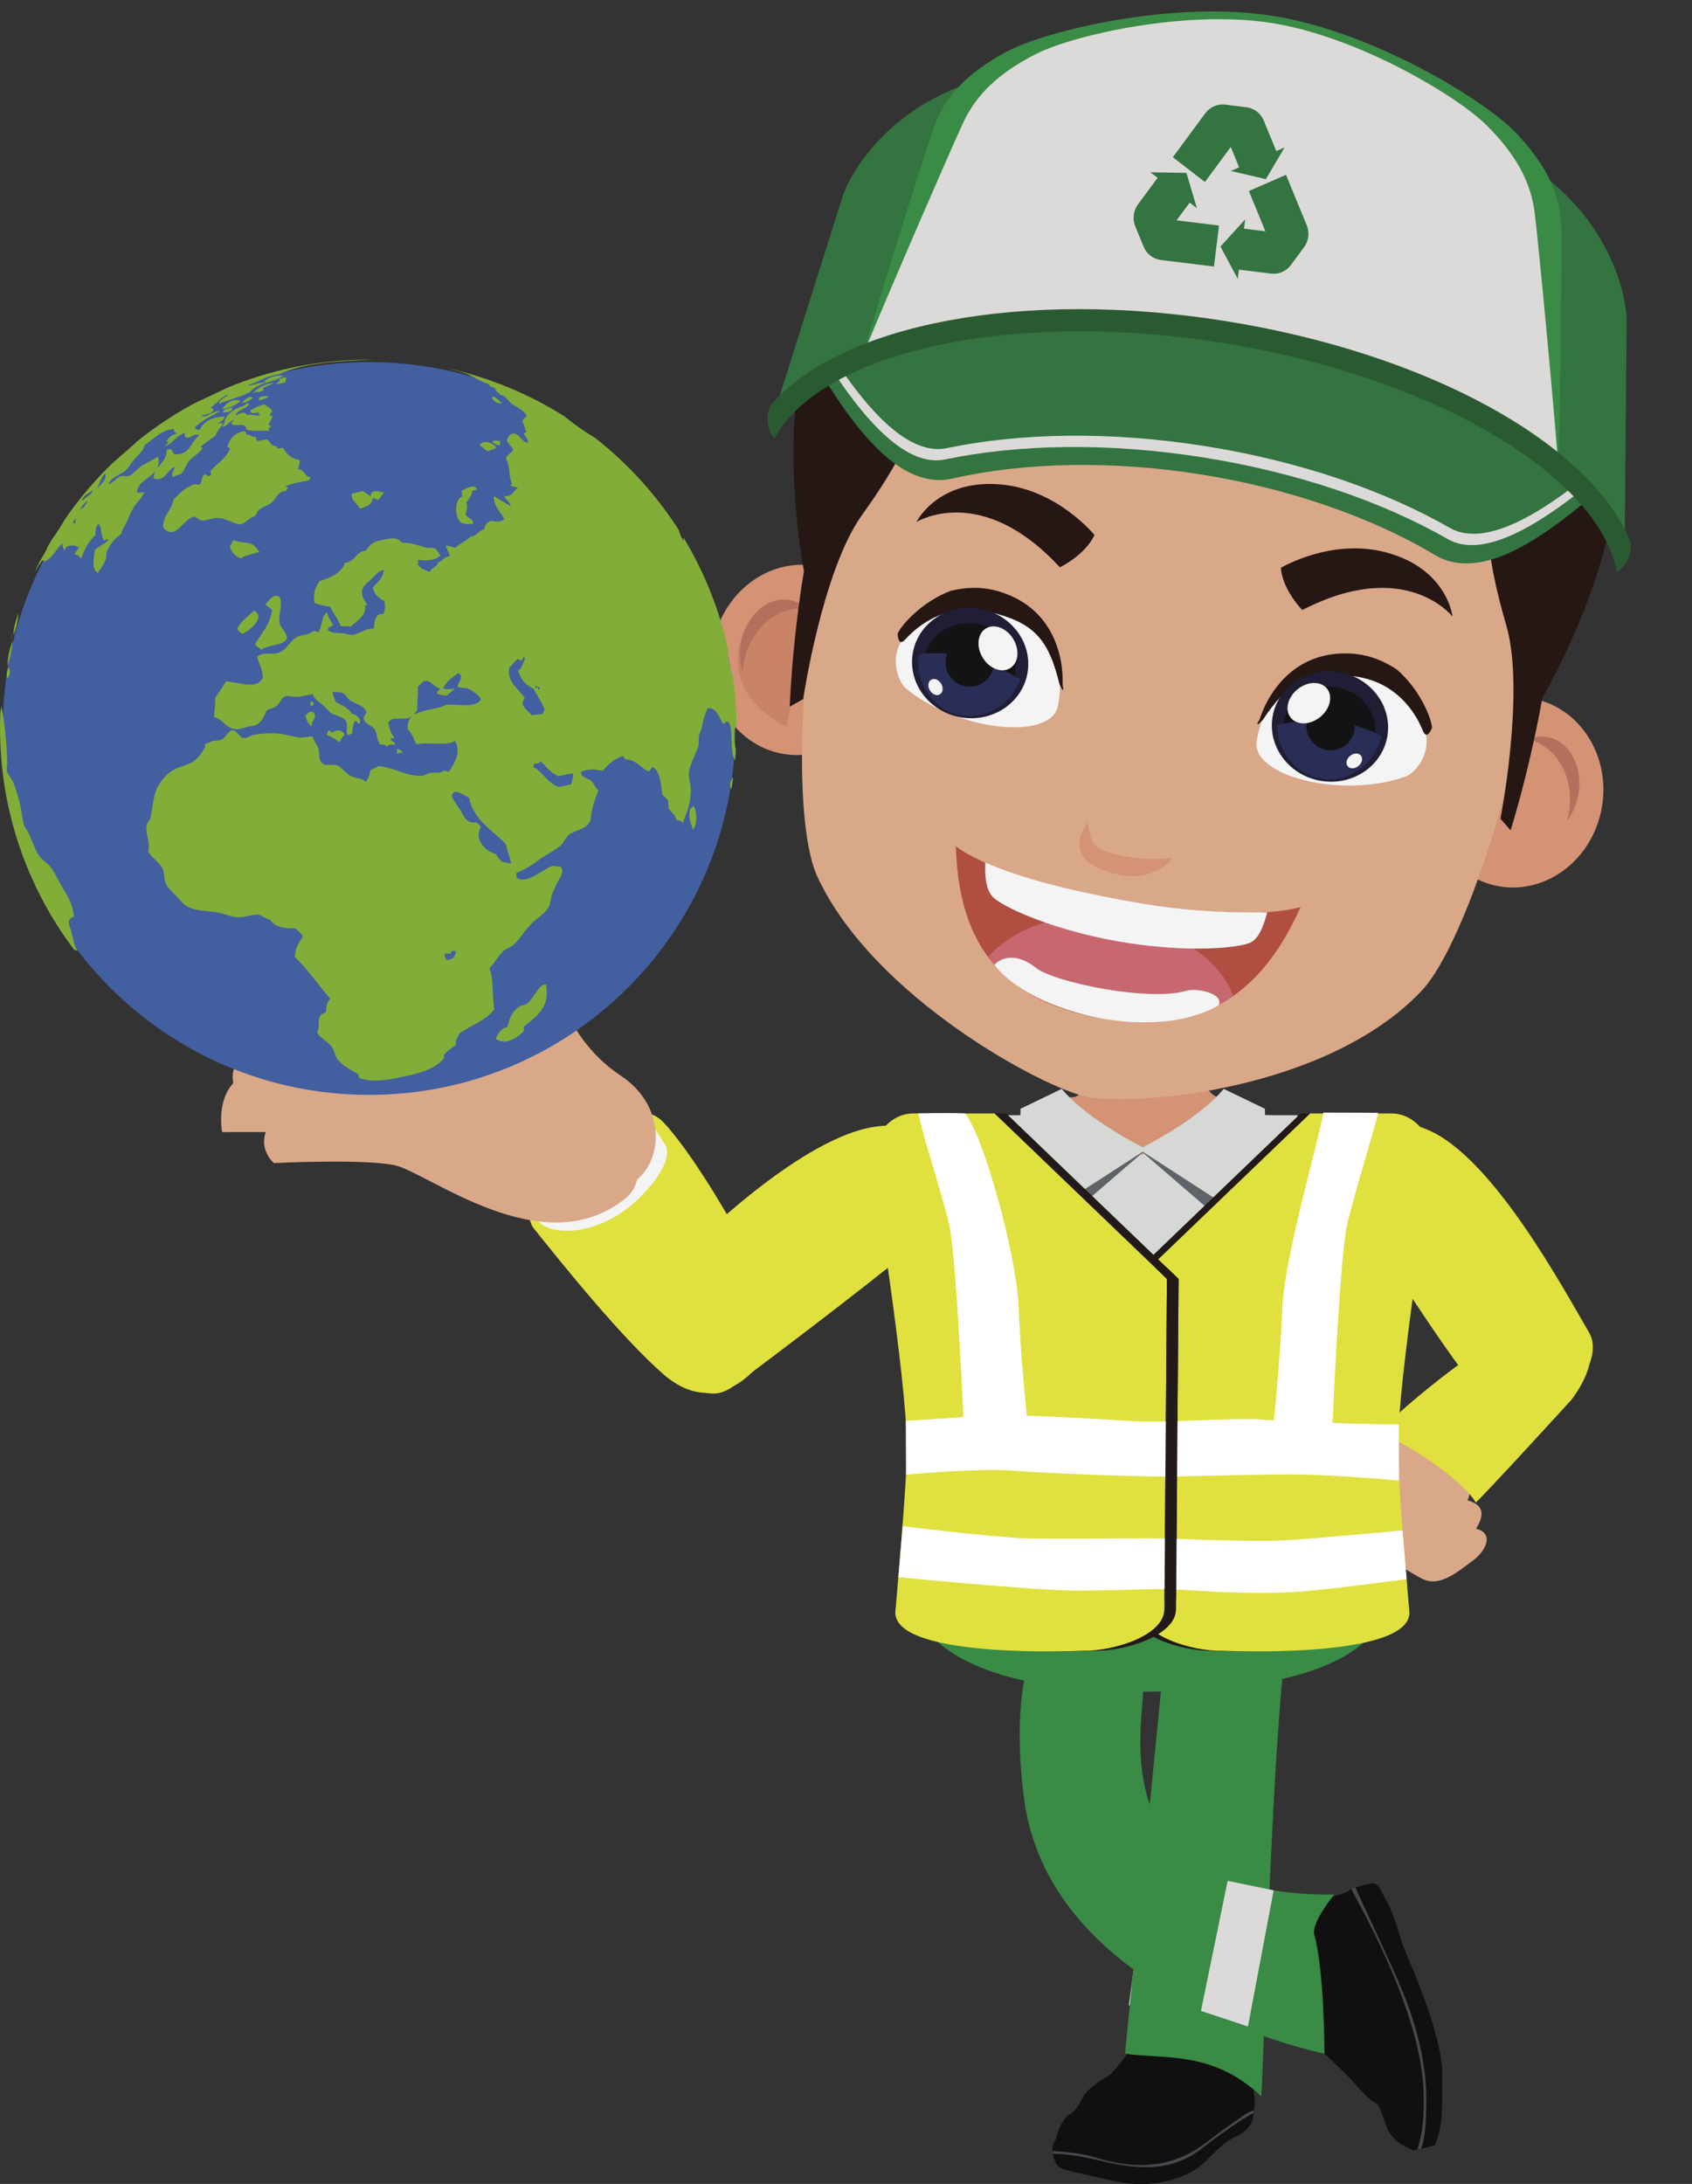
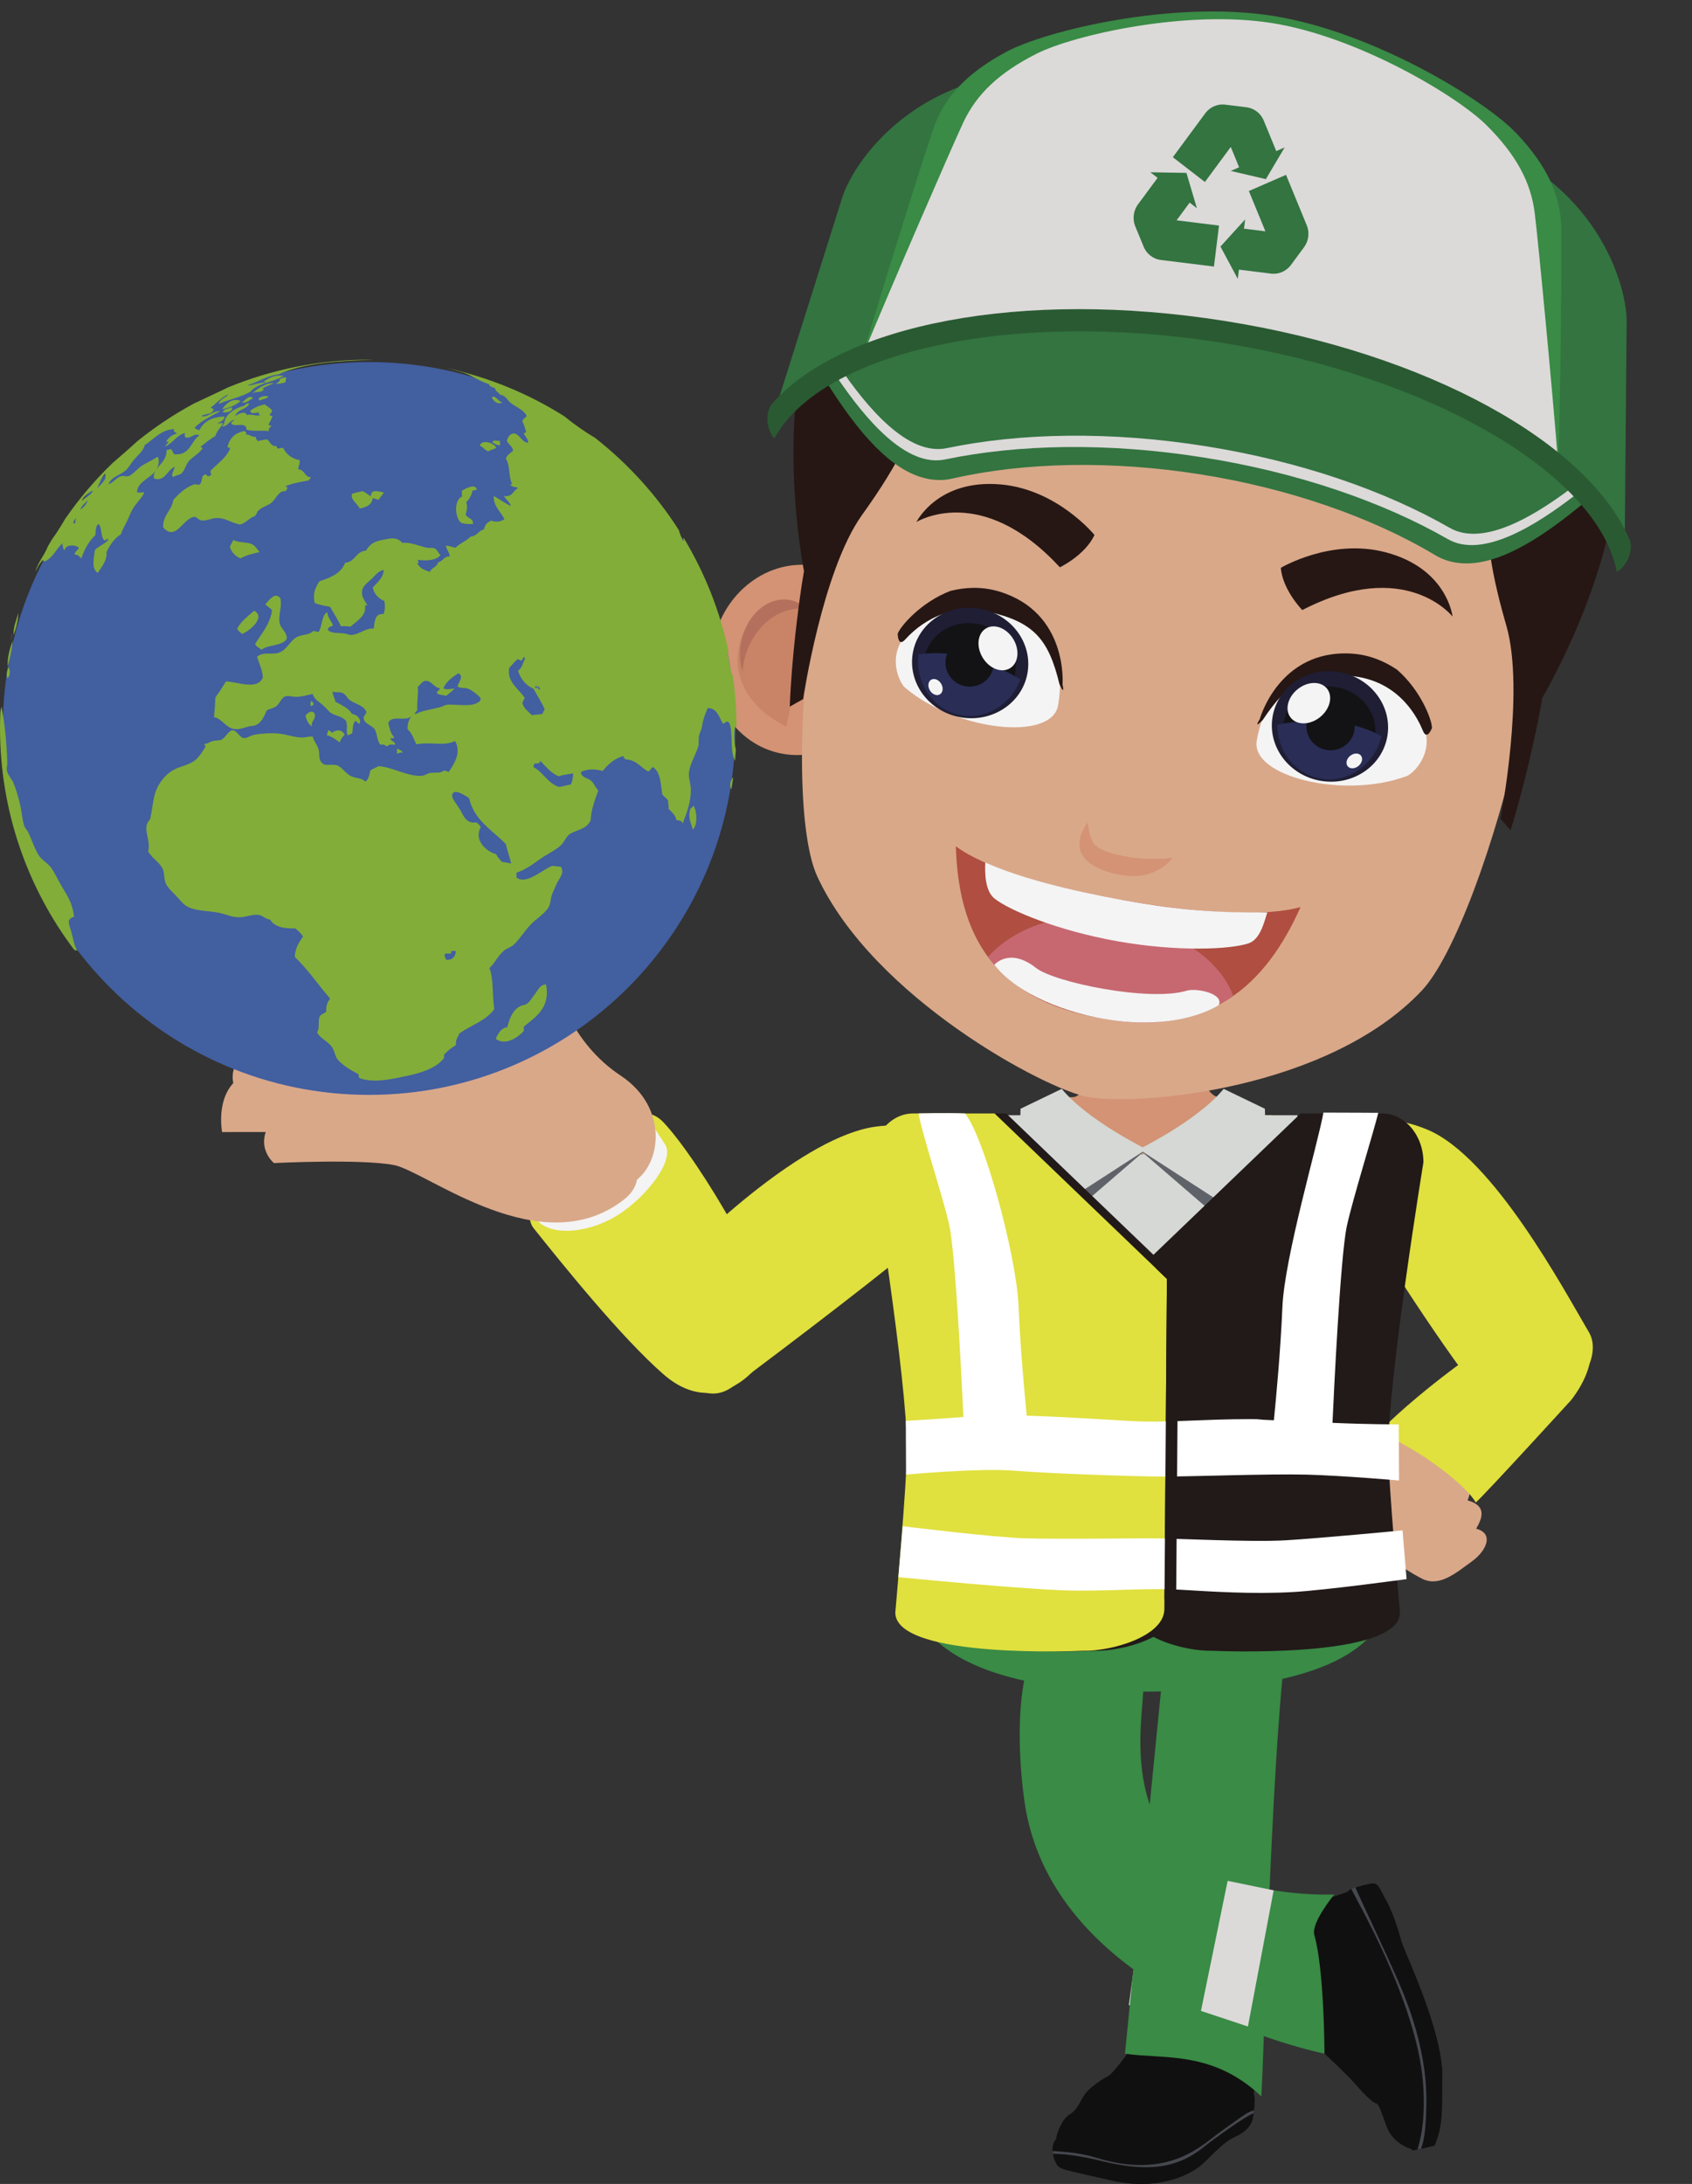
<svg xmlns="http://www.w3.org/2000/svg" height="2128.6" preserveAspectRatio="xMidYMid meet" version="1.0" viewBox="0.0 -11.2 1649.6 2128.6" width="1649.6" zoomAndPan="magnify">
  <rect x="0.0" y="-11.2" width="1649.6" height="2128.6" fill="#333333" stroke="none" />
  <defs>
    <clipPath id="a">
      <path d="M 1026 1956 L 1224 1956 L 1224 2117.379 L 1026 2117.379 Z M 1026 1956" />
    </clipPath>
    <clipPath id="b">
      <path d="M 1026 2040 L 1224 2040 L 1224 2117.379 L 1026 2117.379 Z M 1026 2040" />
    </clipPath>
    <clipPath id="c">
      <path d="M 748 290 L 1589.988 290 L 1589.988 546 L 748 546 Z M 748 290" />
    </clipPath>
  </defs>
  <g>
    <g clip-path="url(#a)">
      <path d="M 1209.801 1959.129 C 1215.469 1962.199 1212.93 1966.891 1216.969 1985.879 C 1220.91 2004.281 1222.531 2016.422 1222.691 2022.98 C 1222.828 2029.43 1221.73 2027.23 1222.949 2032.051 C 1224.172 2036.852 1221.672 2052.012 1221.031 2054.711 C 1220.41 2057.398 1217.621 2065.34 1204.039 2071.441 C 1190.621 2077.461 1179.75 2092.359 1168.77 2100.789 C 1157.941 2109.109 1127.922 2123.879 1084.949 2114.219 C 1041.18 2104.391 1037.66 2103.781 1032.969 2101.02 C 1028.238 2098.262 1025.379 2086.281 1026.352 2080.75 C 1027.328 2075.18 1029.672 2074.871 1029.84 2072.262 C 1030 2069.641 1034.941 2054.102 1042.91 2049.578 C 1050.941 2045.031 1054.488 2033.398 1059.172 2028.02 C 1063.891 2022.602 1074.48 2015.07 1080.031 2012.5 C 1085.609 2009.922 1107.051 1980.441 1110.828 1972.398 C 1114.641 1964.25 1122.898 1954.141 1132.16 1957.961 C 1141.352 1961.738 1156.441 1960.602 1162.961 1961.012 C 1169.461 1961.441 1173.352 1962.488 1181.219 1957.93 C 1189.148 1953.352 1209.801 1959.129 1209.801 1959.129" fill="#111010" />
    </g>
    <g clip-path="url(#b)">
      <path d="M 1050.238 2083.199 C 1050.922 2083.301 1051.621 2083.398 1052.32 2083.52 C 1051.211 2083.301 1051.301 2083.32 1052.59 2083.578 C 1053.621 2083.781 1054.648 2083.98 1055.68 2084.211 C 1057.73 2084.668 1059.789 2085.16 1061.828 2085.711 C 1065.879 2086.789 1069.922 2087.98 1073.961 2089.141 C 1082.871 2091.762 1091.82 2094.199 1100.871 2095.309 C 1118.41 2097.449 1136.16 2094.102 1151.25 2087.078 C 1166.422 2079.98 1178.129 2068.68 1191.281 2058.289 C 1193.102 2056.84 1194.961 2055.41 1196.871 2054.039 C 1197.68 2053.449 1198.512 2052.859 1199.352 2052.289 C 1199.68 2052.07 1199.898 2051.91 1200.051 2051.809 C 1200.18 2051.719 1200.34 2051.629 1200.539 2051.512 C 1203.801 2049.488 1207.27 2047.82 1210.801 2046.238 C 1214.969 2044.359 1219.109 2042.461 1223.07 2040.25 C 1222.602 2046.18 1221.43 2052.969 1221.031 2054.711 C 1220.41 2057.398 1217.621 2065.34 1204.039 2071.441 C 1190.621 2077.461 1179.75 2092.359 1168.77 2100.789 C 1157.941 2109.109 1127.922 2123.879 1084.949 2114.219 C 1041.18 2104.391 1037.66 2103.781 1032.969 2101.02 C 1028.441 2098.371 1025.629 2087.32 1026.25 2081.512 C 1034.238 2081.91 1042.238 2082.039 1050.238 2083.199" fill="#111010" />
    </g>
    <g>
      <path d="M 1173.828 2081.211 C 1163.539 2089.488 1154.57 2094.18 1142.922 2097.699 C 1118.352 2105.148 1087.512 2098.289 1075.07 2095.309 C 1067.359 2093.449 1055.852 2090.57 1039.371 2088.68 C 1035.781 2088.27 1030.211 2088.191 1026.621 2087.98 C 1026.262 2086.43 1026.391 2086.781 1026.262 2085.32 C 1028.871 2085.398 1031.449 2085.66 1034.039 2085.828 C 1045.23 2086.602 1057.578 2088.398 1068.52 2091.77 C 1140.672 2114.012 1172.43 2078.691 1190.129 2066.359 C 1194.488 2063.301 1210.672 2051.559 1214.629 2049.09 C 1217.051 2047.57 1219.809 2046.539 1222.531 2045.469 C 1222.219 2047.82 1222.281 2046.898 1221.988 2048.629 C 1215.781 2050.262 1183.469 2073.461 1173.828 2081.211" fill="#45484e" />
    </g>
    <g>
      <path d="M 1106.699 1897.879 L 1234.109 1920.531 L 1233.148 1966.898 L 1100.551 1943.199 L 1106.699 1897.879" fill="#dcd9d9" />
    </g>
    <g>
      <path d="M 1231.66 1579.891 C 1231.379 1580.18 1253.309 1598.07 1253.02 1598.359 C 1239.199 1713.52 1232.531 1988.281 1229.711 2032.051 C 1181.93 1986.719 1133.539 1996.121 1096.809 1990.41 L 1135.711 1598.379 L 1231.66 1579.891" fill="#398b45" />
    </g>
    <g>
      <path d="M 1253.02 1956.57 C 1256.328 1958.809 1305.238 2001.77 1320.031 2018.66 C 1334.82 2035.551 1339.949 2038.68 1342.02 2038.961 C 1344.07 2039.219 1347.27 2048.609 1351.621 2060.859 C 1358.34 2079.75 1378.57 2084.488 1379.148 2084.352 C 1379.711 2084.219 1397.879 2080.25 1398.738 2079.668 C 1399.59 2079.09 1405.879 2044.25 1406.172 2013.23 C 1406.609 1968.309 1369.891 1892.941 1366.281 1881.121 C 1366.281 1881.121 1359.602 1855.672 1352.039 1842.352 C 1344.48 1829.02 1344.27 1823.199 1335.91 1824.828 C 1327.531 1826.461 1315.828 1830 1315.328 1831.262 C 1314.828 1832.512 1313.512 1832.828 1305.391 1835.531 C 1297.27 1838.211 1287.199 1841.941 1284.398 1843.559 C 1281.59 1845.172 1284.191 1844.359 1279.898 1845.578 C 1275.609 1846.809 1265.449 1848.449 1261.398 1853.211 C 1257.359 1857.961 1257.699 1865.262 1262.449 1869.219 C 1267.172 1873.199 1278.352 1878.281 1282.07 1889.68 C 1285.781 1901.09 1284.641 1918 1277.738 1924.949 C 1270.82 1931.879 1255.371 1948.07 1256.34 1950.48 C 1257.309 1952.898 1253.02 1956.57 1253.02 1956.57" fill="#111010" />
    </g>
    <g>
      <path d="M 1315.328 1831.262 C 1315.07 1831.898 1314.602 1832.301 1313.09 1832.91 C 1318.801 1845.922 1324.898 1858.77 1331.34 1871.449 C 1340.309 1889.129 1348.281 1906.988 1355.172 1925.512 C 1361.949 1943.762 1369.43 1962.031 1374.691 1980.77 C 1383.73 2012.961 1386.391 2048.949 1376.289 2081.66 C 1375.121 2085.48 1378.57 2084.488 1379.148 2084.352 C 1379.711 2084.219 1398.328 2080.59 1398.738 2079.668 C 1407.129 2060.762 1405.879 2044.25 1406.172 2013.23 C 1406.609 1968.309 1369.891 1892.941 1366.281 1881.121 C 1366.281 1881.121 1359.602 1855.672 1352.039 1842.352 C 1344.48 1829.02 1344.27 1823.199 1335.91 1824.828 C 1327.531 1826.461 1315.828 1830 1315.328 1831.262" fill="#111010" />
    </g>
    <g>
      <path d="M 1390.398 2047.75 C 1390.949 2034.828 1390.578 2021.82 1389 2008.961 C 1385.68 1981.859 1378.031 1955.961 1367.828 1930.672 C 1357.25 1904.461 1324.738 1836.75 1321.422 1828.391 C 1318.809 1829.141 1317.77 1829.73 1317.5 1829.98 C 1321.422 1838.961 1380.93 1939.328 1387.309 2018.09 C 1389.02 2039.199 1388.57 2063 1381.922 2083.781 C 1382.949 2083.59 1384.172 2083.328 1385.5 2083.051 C 1389.43 2072.102 1389.922 2059.168 1390.398 2047.75" fill="#45484e" />
    </g>
    <g>
      <path d="M 1291.281 1990.41 C 1291.281 1990.41 1025.512 1937.102 998.652 1743.719 C 990.133 1682.379 985.434 1548.602 1064.441 1567.602 C 1111.172 1578.828 1101.039 1596.961 1114 1629.172 C 1119.879 1643.77 1079.461 1779.84 1195.871 1819.961 C 1248.148 1837.969 1300.859 1835.23 1300.859 1835.23 C 1300.859 1835.23 1278 1862.922 1281.359 1874.641 C 1291.191 1908.84 1291.281 1990.41 1291.281 1990.41" fill="#398b45" />
    </g>
    <g>
      <path d="M 1170.859 1948.738 L 1196.879 1821.969 L 1241.75 1831.219 L 1216.66 1963.949 L 1170.859 1948.738" fill="#dcd9d9" />
    </g>
    <g>
      <path d="M 1391.422 1089.738 C 1455.68 1116.289 1525.289 1246.93 1549.102 1287.25 C 1571.23 1324.738 1491.309 1403.031 1451.898 1358.199 C 1412.488 1313.391 1337.871 1193.789 1326.969 1176.449 C 1301.602 1136.078 1305.898 1054.422 1391.422 1089.738" fill="#e0e03f" />
    </g>
    <g>
      <path d="M 1429.922 1492.801 C 1439.102 1478.488 1456.34 1458.969 1431.859 1451.449 C 1407.379 1443.91 1378.059 1489.719 1378.059 1489.719 L 1429.922 1492.801" fill="#d9a889" />
    </g>
    <g>
      <path d="M 1389.898 1364.828 C 1389.898 1364.828 1361.398 1373.09 1348.578 1386.102 C 1321.41 1413.691 1308.84 1451.262 1308.691 1465.121 C 1308.539 1478.969 1370.031 1519.578 1386.969 1527.75 C 1403.922 1535.91 1420.609 1520.961 1435.301 1510.391 C 1449.988 1499.801 1458.219 1480.75 1434.672 1477.969 C 1411.121 1475.172 1405.27 1486.789 1405.27 1486.789 L 1396.969 1481.191 C 1396.969 1481.191 1445.488 1462.301 1430.68 1423.578 C 1415.879 1384.852 1389.898 1364.828 1389.898 1364.828" fill="#d9a889" />
    </g>
    <g>
      <path d="M 1531.781 1353.379 C 1531.781 1353.379 1447.191 1446.102 1438.762 1453.23 C 1430.27 1437.441 1384.43 1400.988 1344 1385.051 C 1385.031 1342.762 1478.629 1273.398 1499.121 1275.98 C 1590.98 1280.961 1531.781 1353.379 1531.781 1353.379" fill="#e0e03f" />
    </g>
    <g>
      <path d="M 853.523 1086.91 C 784.621 1096.309 682.527 1192.801 649.605 1229.109 C 618.996 1262.879 665.77 1376.422 714.945 1339.898 C 764.129 1303.41 880.289 1214.961 895.102 1199.531 C 929.555 1163.641 945.199 1074.398 853.523 1086.91" fill="#e0e03f" />
    </g>
    <g>
      <path d="M 646.59 1082.41 C 682.508 1120.238 757.883 1248.48 754.859 1284.32 C 752.035 1317.578 701.785 1375.98 647.16 1328.551 C 605.383 1292.238 546.648 1218.82 520.371 1186.031 C 494.09 1153.23 606.492 1040.172 646.59 1082.41" fill="#e0e03f" />
    </g>
    <g>
      <path d="M 595.277 1177.109 C 625.438 1161.488 658.941 1120.84 648.512 1104.398 C 645.164 1099.141 636.375 1085.73 635.227 1083.91 C 624.801 1067.449 569.09 1085.238 538.934 1100.879 C 508.766 1116.512 490.867 1140.148 501.297 1156.602 C 504.645 1161.84 520.613 1173.809 521.773 1175.648 C 532.211 1192.078 565.117 1192.738 595.277 1177.109" fill="#f4f4f4" />
    </g>
    <g>
      <path d="M 507.367 1013.141 C 470.652 1006.102 400.551 1006.32 384.605 1010.078 C 368.652 1013.859 279.469 986.5 239.051 1014.602 C 217.008 1034.262 231.469 1054.109 231.469 1054.109 C 231.469 1054.109 494.117 1082.27 512.488 1049.969 C 530.879 1017.648 507.367 1013.141 507.367 1013.141" fill="#d9a889" />
    </g>
    <g>
      <path d="M 260.73 1092.141 C 233.527 1092.059 216.555 1092.211 216.555 1092.211 C 216.555 1092.211 205.77 1037.23 255.617 1031.43 C 305.465 1025.629 355.941 1040.43 355.941 1040.43 C 355.941 1040.43 406.426 1031.328 432.539 1038.051 C 458.66 1044.77 472.719 1050.891 472.719 1050.891 C 472.719 1050.891 432.719 1092.691 260.73 1092.141" fill="#d9a889" />
    </g>
    <g>
      <path d="M 618.535 1140.281 C 644.68 1123.109 652.156 1068.211 604.84 1036.949 C 557.531 1005.699 539.102 950.949 542.57 932.84 C 546.035 914.73 478.348 906.68 474.652 941.82 C 470.957 976.949 484.387 997.141 484.387 997.141 L 496.875 1011.48 C 496.875 1011.48 399.164 1045.309 402.707 1090.359 C 406.254 1135.422 618.535 1140.281 618.535 1140.281" fill="#d9a889" />
    </g>
    <g>
      <path d="M 609.191 1157.27 C 648.863 1125.539 590.25 1049.52 502.305 1063.371 C 463.895 1073.078 453.605 1071.102 453.605 1071.102 C 453.605 1071.102 421.617 1063.27 391.805 1067.789 C 362.535 1053.641 291.918 1048.629 268.289 1076.52 C 244.66 1104.43 267.121 1122.398 267.121 1122.398 C 267.121 1122.398 351.699 1118.129 384.004 1124.309 C 416.328 1130.512 528.242 1221.961 609.191 1157.27" fill="#d9a889" />
    </g>
    <g>
      <path d="M 1351.82 1522.23 C 1358.66 1552.449 1359.84 1637.551 1114.422 1637.551 C 859.328 1637.551 887.043 1522.23 887.043 1522.23 C 887.043 1522.23 1168.18 1543.672 1351.82 1522.23" fill="#398b45" />
    </g>
    <g>
      <path d="M 1074.18 967.641 C 1074.18 967.641 1148.559 960.602 1150.191 967.648 C 1155.852 992.059 1170.25 1058.121 1188.648 1058.121 C 1211.129 1058.121 1208.461 1075.84 1240.191 1075.84 L 1120.988 1452.441 C 1120.988 1452.441 993.789 1163.93 993.789 1078.68 C 1027.469 1078.68 1023.02 1058.121 1045.871 1058.121 C 1067.262 1058.121 1074.18 967.641 1074.18 967.641" fill="#d39374" />
    </g>
    <g>
      <path d="M 1264.949 1393.762 L 971.289 1393.762 L 971.289 1075.781 L 1044.359 1075.781 L 1113.289 1114.48 L 1186.359 1075.781 L 1264.949 1075.781 L 1264.949 1393.762" fill="#d5d8d4" />
    </g>
    <g>
      <path d="M 1117.75 1108.922 L 1031.352 1183.371 C 1031.352 1183.371 1008.141 1027.078 1039.68 1065.672 C 1064.891 1096.512 1117.75 1108.922 1117.75 1108.922" fill="#5f6369" />
    </g>
    <g>
      <path d="M 1110.43 1108.922 L 1196.82 1183.371 C 1196.82 1183.371 1220.031 1027.078 1188.488 1065.672 C 1163.281 1096.512 1110.43 1108.922 1110.43 1108.922" fill="#5f6369" />
    </g>
    <g>
      <path d="M 1117.75 1108.922 L 1026.84 1167.75 C 1026.84 1167.75 991.637 1143.629 994.984 1069.449 L 1035.172 1050.059 C 1060.371 1080.898 1117.75 1108.922 1117.75 1108.922" fill="#d5d8d4" />
    </g>
    <g>
      <path d="M 1110.43 1108.922 L 1201.328 1167.75 C 1201.328 1167.75 1236.539 1143.629 1233.18 1069.449 L 1193 1050.059 C 1167.801 1080.898 1110.43 1108.922 1110.43 1108.922" fill="#d5d8d4" />
    </g>
    <g>
      <path d="M 1268.102 1074.031 L 1347.43 1074.031 C 1369.691 1074.031 1387.75 1095.352 1387.75 1121.672 C 1387.75 1121.672 1353.449 1331.809 1353.449 1401.859 C 1353.449 1432.219 1364.879 1560.488 1364.879 1560.488 C 1364.879 1606.301 1182.18 1597.75 1182.18 1597.75 C 1153.59 1598.391 1102.59 1583.43 1102.59 1557.121 L 1100.078 1235.301 L 1268.102 1074.031" fill="#211a19" />
    </g>
    <g>
-       <path d="M 1277.359 1074.031 L 1356.691 1074.031 C 1378.949 1074.031 1397 1095.352 1397 1121.672 C 1397 1121.672 1362.711 1331.809 1362.711 1401.859 C 1362.711 1432.219 1374.141 1560.488 1374.141 1560.488 C 1374.141 1606.301 1191.441 1597.75 1191.441 1597.75 C 1162.852 1598.391 1111.852 1583.43 1111.852 1557.121 L 1109.328 1235.301 L 1277.359 1074.031" fill="#e0e03f" />
-     </g>
+       </g>
    <g>
      <path d="M 981.012 1074.031 L 901.684 1074.031 C 879.422 1074.031 861.363 1095.352 861.363 1121.672 C 861.363 1121.672 895.66 1331.809 895.66 1401.859 C 895.66 1432.219 884.23 1560.488 884.23 1560.488 C 884.23 1606.301 1066.93 1597.75 1066.93 1597.75 C 1095.52 1598.391 1146.531 1583.43 1146.531 1557.121 L 1149.039 1235.301 L 981.012 1074.031" fill="#211a19" />
    </g>
    <g>
      <path d="M 969.648 1074.031 L 890.32 1074.031 C 868.055 1074.031 849.996 1095.352 849.996 1121.672 C 849.996 1121.672 884.297 1331.809 884.297 1401.859 C 884.297 1432.219 872.867 1560.488 872.867 1560.488 C 872.867 1606.301 1055.559 1597.75 1055.559 1597.75 C 1084.148 1598.391 1135.172 1583.43 1135.172 1557.121 L 1137.672 1235.301 L 969.648 1074.031" fill="#e0e03f" />
    </g>
    <g>
      <path d="M 875.844 1525.969 C 875.844 1525.969 1008.352 1539.129 1050.871 1539.129 C 1093.41 1539.129 1121.34 1536.5 1151.129 1538.25 C 1180.898 1540.012 1221.25 1542.75 1260.969 1540.469 C 1293.852 1538.559 1371.32 1527.879 1371.32 1527.879 L 1367.379 1480.43 C 1367.379 1480.43 1284.469 1488.25 1253.559 1490.059 C 1219.191 1492.078 1145.789 1488.129 1122.398 1488.129 C 1099.02 1488.129 1031.629 1489.012 999.742 1488.129 C 967.84 1487.25 880.121 1476.309 880.121 1476.309 L 875.844 1525.969" fill="#fff" />
    </g>
    <g>
      <path d="M 883.105 1373.609 C 883.105 1373.609 912.043 1372.07 939.273 1369.84 C 937.609 1334.281 931.574 1211.289 925.492 1182.93 C 920.055 1157.539 898.777 1093.75 895.527 1074.031 C 895.527 1074.031 921.559 1073.211 940.738 1074.031 C 959.117 1095.629 990.973 1212.309 993.023 1261.762 C 994.715 1302.121 998.758 1346.25 1001 1368.578 C 1035.43 1369.66 1077.059 1372.328 1103.211 1373.84 C 1136.379 1375.719 1171.961 1371.93 1219.32 1371.93 C 1231.77 1371.93 1222.441 1372.391 1241.961 1373.07 C 1244.051 1352.109 1248.469 1305.301 1250.262 1262.719 C 1252.262 1214.109 1285.398 1101.48 1290.25 1073.211 C 1309.309 1073.211 1343.738 1073.43 1343.738 1073.43 C 1339.141 1092.25 1318.5 1158.621 1313.078 1183.879 C 1306.711 1213.699 1300.328 1348.211 1299.102 1375.59 C 1333.09 1377.109 1363.66 1377.109 1363.66 1377.109 L 1364.012 1431.762 C 1364.012 1431.762 1309.398 1427 1273.852 1426.051 C 1238.309 1425.109 1161.281 1427.949 1135.219 1427.949 C 1109.141 1427.949 1023.828 1425.109 989.469 1422.262 C 955.113 1419.41 883.34 1426.039 883.34 1426.039 L 883.105 1373.609" fill="#fff" />
    </g>
    <g>
      <path d="M 1136.949 1223.691 L 1149.039 1235.301 L 1146.672 1547.59 L 1135.301 1547.59 L 1137.672 1235.301 L 1126.82 1224.879 L 1136.949 1223.691" fill="#211a19" />
    </g>
    <g>
      <path d="M 863.699 646.859 C 854.789 697.398 809.816 731.73 763.262 723.52 C 716.688 715.301 686.172 667.672 695.082 617.121 C 703.996 566.578 748.961 532.25 795.535 540.469 C 842.098 548.672 872.609 596.309 863.699 646.859" fill="#d39374" />
    </g>
    <g>
      <path d="M 786.855 582.371 C 742.527 544.52 670.738 648.75 766.641 697.02 C 783.637 615.059 786.855 582.371 786.855 582.371" fill="#c98467" />
    </g>
    <g>
      <path d="M 724.805 636.191 C 724.363 638.68 724.086 641.141 723.891 643.59 C 721.289 635.211 720.594 625.648 722.324 615.809 C 727.109 588.691 748.375 569.789 769.828 573.57 C 776.344 574.719 782.098 577.852 786.855 582.371 C 758.418 578.289 730.832 602.02 724.805 636.191" fill="#b4705c" />
    </g>
    <g>
-       <path d="M 1561.68 775.941 C 1552.77 826.488 1507.801 860.809 1461.23 852.602 C 1414.672 844.391 1384.141 796.75 1393.059 746.199 C 1401.969 695.66 1446.949 661.34 1493.512 669.551 C 1540.078 677.762 1570.59 725.391 1561.68 775.941" fill="#d39374" />
-     </g>
-     <g>
-       <path d="M 1529.559 781.398 C 1529.109 783.879 1528.539 786.289 1527.879 788.648 C 1533.191 781.672 1537.129 772.93 1538.859 763.09 C 1543.641 735.98 1530.109 710.941 1508.648 707.16 C 1502.141 706.012 1495.672 706.969 1489.648 709.59 C 1517.77 715.48 1535.578 747.23 1529.559 781.398" fill="#b4705c" />
-     </g>
+       </g>
+     <g>
+       </g>
    <g>
      <path d="M 1485.539 402.719 L 1445.395 364.824 C 1388.418 338.973 1286.625 356.465 1188.805 337.871 C 1081.469 320.414 993.438 247.883 930.992 265.238 C 801.953 301.148 754.789 752.316 796.863 843.199 C 851.504 961.273 1019.891 1050.84 1060.781 1058.051 C 1110.738 1066.859 1295.238 1050.801 1386.215 954.23 C 1448.273 888.363 1549.641 518.297 1485.539 402.719" fill="#d9a889" />
    </g>
    <g>
      <path d="M 1143 824.891 C 1143 824.891 1120.738 828.129 1096.559 823.371 C 1084.891 821.07 1075.34 818.762 1068.5 813.219 C 1061.879 807.852 1060.57 790.469 1060.57 790.469 C 1060.57 790.469 1030.102 826.32 1086.469 840.301 C 1126.621 850.281 1143 824.891 1143 824.891" fill="#d39374" />
    </g>
    <g>
      <path d="M 1225.262 710.609 C 1231.422 675.641 1260.75 600.898 1342.09 650.129 C 1423.43 699.391 1380.809 741.77 1371.23 745.301 C 1309.781 767.988 1219.09 745.578 1225.262 710.609" fill="#f4f4f4" />
    </g>
    <g>
      <path d="M 1396.09 698.289 L 1396.07 698.379 C 1396.281 690.859 1385.289 661.59 1361.961 641.449 C 1350.07 633.461 1335.281 626.871 1317.461 625.828 C 1246.809 621.719 1228.191 689.691 1228.191 689.691 C 1221.5 700.559 1231.09 690.551 1231.09 690.551 C 1256.012 653.039 1275.301 641.988 1320.922 648.059 C 1366.52 654.141 1383.109 690.98 1387.25 701.039 C 1391.371 711.102 1396.09 698.289 1396.09 698.289" fill="#261714" />
    </g>
    <g>
      <path d="M 1352.531 706.699 C 1347.379 735.93 1318.172 755.219 1287.309 749.77 C 1256.43 744.328 1235.59 716.211 1240.75 687 C 1245.898 657.75 1275.102 638.469 1305.969 643.922 C 1336.828 649.359 1357.691 677.469 1352.531 706.699" fill="#1f1e35" />
    </g>
    <g>
      <path d="M 1296.852 743.469 C 1294.121 743.469 1291.34 743.238 1288.551 742.75 C 1264.031 738.422 1247.449 716.078 1251.539 692.859 C 1255.172 672.301 1273.82 657.91 1295.078 657.91 C 1297.809 657.91 1300.59 658.148 1303.379 658.641 C 1327.898 662.969 1344.461 685.309 1340.371 708.52 C 1336.73 729.102 1318.109 743.469 1296.852 743.469" fill="#131316" />
    </g>
    <g>
      <path d="M 1320.738 695.949 C 1320.801 697.551 1320.73 699.191 1320.441 700.84 C 1318.199 713.52 1305.969 721.98 1293.141 719.719 C 1280.328 717.449 1271.738 705.32 1273.98 692.648 C 1274.039 692.27 1274.211 691.93 1274.27 691.578 C 1264 692.102 1254.148 693.32 1245.18 695.039 C 1245.289 720.809 1262.602 743.371 1287.441 747.75 C 1314.379 752.5 1340.129 734.039 1346.891 706.219 C 1338.371 701.629 1329.559 698.32 1320.738 695.949" fill="#2a2d55" />
    </g>
    <g>
      <path d="M 1293.922 660.18 C 1299.762 667.82 1296.531 680.301 1286.648 688.02 C 1276.781 695.738 1264.031 695.75 1258.18 688.078 C 1252.328 680.449 1255.559 667.98 1265.461 660.262 C 1275.32 652.551 1288.078 652.531 1293.922 660.18" fill="#f4f4f4" />
    </g>
    <g>
      <path d="M 1326.91 725.32 C 1329.039 728.109 1327.871 732.691 1324.238 735.5 C 1320.641 738.34 1315.949 738.359 1313.828 735.531 C 1311.672 732.75 1312.859 728.18 1316.48 725.352 C 1320.078 722.531 1324.75 722.52 1326.91 725.32" fill="#f4f4f4" />
    </g>
    <g>
      <path d="M 1416.16 589.75 C 1416.16 589.75 1370.512 531.289 1269.648 583.41 C 1269.648 583.41 1250.539 563.969 1248.711 542.262 C 1248.711 542.262 1297.43 513.102 1350.762 527.039 C 1411.078 542.801 1416.16 589.75 1416.16 589.75" fill="#261714" />
    </g>
    <g>
      <path d="M 1412.262 582.629 C 1408.191 569.109 1394.52 540.82 1350.191 529.219 C 1320.898 521.57 1292.969 527.262 1274.691 533.379 C 1262.719 537.391 1254.18 541.809 1251.121 543.5 C 1253.191 560.578 1266.23 576.23 1270.172 580.621 C 1280.449 575.379 1290.621 571.07 1300.41 567.789 C 1362.488 547.02 1399.031 570.91 1412.262 582.629" fill="#261714" />
    </g>
    <g>
      <path d="M 893.457 497.586 C 893.457 497.586 956.352 458.254 1033.293 541.719 C 1033.293 541.719 1057.918 529.992 1067.055 510.219 C 1067.055 510.219 1031.242 466.156 976.375 461.027 C 914.289 455.203 893.457 497.586 893.457 497.586" fill="#261714" />
    </g>
    <g>
      <path d="M 899.551 492.23 C 908.008 480.918 930.531 459 976.164 463.273 C 1006.293 466.094 1030.605 480.988 1045.684 492.992 C 1055.551 500.848 1062.062 507.93 1064.375 510.562 C 1056.57 525.906 1038.969 536.16 1033.781 538.93 C 1025.914 530.496 1017.828 522.965 1009.734 516.535 C 958.516 475.777 915.992 485.738 899.551 492.23" fill="#261714" />
    </g>
    <g>
      <path d="M 1267.961 872.859 C 1234.281 882.422 1170.16 879.371 1094.422 866.012 C 1018.672 852.66 958.523 833.801 931.895 813.609 C 934.383 898.012 967.141 962.648 1073.262 981.359 C 1179.391 1000.07 1234.102 948.75 1267.961 872.859" fill="#af4e41" />
    </g>
    <g>
      <path d="M 963.312 921.57 C 963.312 921.57 1003.488 870.191 1089.41 885.371 C 1187.219 902.672 1202.219 959.57 1202.219 959.57 C 1202.219 959.57 1176.82 978.461 1134.461 984.461 C 1091.691 990.52 1000.879 973.012 963.312 921.57" fill="#c76871" />
    </g>
    <g>
      <path d="M 969.508 864.5 C 983.914 876.121 1031.52 895.988 1089.922 906.281 C 1148.32 916.59 1199.84 914.199 1217.359 908.199 C 1228.289 904.449 1232.191 888.898 1235.551 878.07 C 1190.48 878.578 1152.219 876.5 1095.488 866.199 C 1041.078 856.309 993.723 844.219 960.605 829.371 C 960.074 840.691 960.566 857.27 969.508 864.5" fill="#f4f4f4" />
    </g>
    <g>
      <path d="M 969.453 929.16 C 969.453 929.16 984.066 911.691 1010.109 932.238 C 1027.93 946.301 1120.559 965.398 1157 954.379 C 1166.391 951.551 1193.211 957.02 1188.289 968.328 C 1188.289 968.328 1149.891 994.871 1075.531 981.762 C 1043.051 976.031 993.523 959.949 969.453 929.16" fill="#f4f4f4" />
    </g>
    <g>
      <path d="M 1031.512 676.441 C 1037.68 641.469 1035.68 561.211 942.41 579.66 C 849.129 598.121 874.684 652.52 882.477 659.121 C 932.465 701.461 1025.34 711.422 1031.512 676.441" fill="#f4f4f4" />
    </g>
    <g>
      <path d="M 875.195 606.441 L 875.176 606.531 C 877.559 599.398 897.898 575.66 926.707 564.699 C 940.605 561.262 956.766 560.129 973.863 565.238 C 1041.66 585.539 1035.91 655.789 1035.91 655.789 C 1038.48 668.289 1032.891 655.59 1032.891 655.59 C 1022.301 611.828 1007.949 594.852 963.012 584.949 C 918.082 575.07 889.895 604 882.562 612.051 C 875.25 620.09 875.195 606.441 875.195 606.441" fill="#261714" />
    </g>
    <g>
      <path d="M 889.953 625.141 C 884.801 654.359 905.648 682.48 936.508 687.922 C 967.391 693.371 996.586 674.07 1001.73 644.852 C 1006.898 615.609 986.055 587.512 955.172 582.07 C 924.312 576.621 895.109 595.898 889.953 625.141" fill="#1f1e35" />
    </g>
    <g>
      <path d="M 946.051 681.621 C 943.32 681.621 940.539 681.379 937.75 680.891 C 913.227 676.57 896.672 654.23 900.766 631.012 C 904.391 610.441 923.016 596.059 944.277 596.059 C 947.008 596.059 949.785 596.301 952.578 596.789 C 977.098 601.109 993.676 623.461 989.586 646.672 C 985.953 667.25 967.316 681.621 946.051 681.621" fill="#131316" />
    </g>
    <g>
      <path d="M 923.5 625.91 C 922.898 627.391 922.402 628.949 922.113 630.602 C 919.879 643.289 928.488 655.422 941.309 657.68 C 954.125 659.941 966.348 651.48 968.578 638.801 C 968.645 638.422 968.605 638.051 968.668 637.699 C 978.141 641.699 986.977 646.211 994.824 650.891 C 985.902 675.07 961.926 690.352 937.082 685.969 C 910.148 681.219 892.266 655.07 895.418 626.621 C 904.992 625.219 914.406 625.109 923.5 625.91" fill="#2a2d55" />
    </g>
    <g>
      <path d="M 960.941 601.469 C 952.844 606.66 951.609 619.48 958.254 630.109 C 964.895 640.738 976.867 645.109 984.984 639.91 C 993.098 634.738 994.316 621.91 987.656 611.281 C 981.023 600.672 969.047 596.27 960.941 601.469" fill="#f4f4f4" />
    </g>
    <g>
      <path d="M 907.668 651.391 C 904.703 653.289 904.242 657.988 906.695 661.879 C 909.105 665.781 913.504 667.398 916.465 665.469 C 919.441 663.59 919.883 658.891 917.453 654.988 C 915.031 651.109 910.645 649.5 907.668 651.391" fill="#f4f4f4" />
    </g>
    <g>
      <path d="M 1453.336 464.754 C 1447.445 499.004 1450.07 534.754 1468.648 598.766 C 1487.043 662.742 1462.871 786.766 1462.871 786.766 L 1472.738 798.078 C 1487.109 751.602 1496.898 704.75 1501.254 682.426 C 1502.812 673.957 1503.699 668.855 1503.699 668.855 C 1503.699 668.855 1649.602 423.414 1529.27 319.695 C 1513.348 305.961 1475.629 334.809 1475.629 334.809 C 1468.551 376.074 1457.258 441.895 1453.336 464.754" fill="#261714" />
    </g>
    <g>
      <path d="M 899.336 369.727 C 893.465 403.969 879.102 436.812 840.254 490.969 C 801.574 545.172 783.043 670.156 783.043 670.156 L 769.969 677.531 C 771.902 628.926 778.289 581.484 781.617 558.984 C 782.969 550.477 783.84 545.383 783.84 545.383 C 783.84 545.383 728.066 265.344 876.078 207.656 C 895.676 200.012 921.625 239.793 921.625 239.793 C 914.543 281.035 903.258 346.871 899.336 369.727" fill="#261714" />
    </g>
    <g>
      <path d="M 716.934 698.801 C 716.934 501.605 557.039 341.707 359.805 341.707 C 162.586 341.707 2.699 501.605 2.699 698.801 C 2.699 896.043 162.586 1055.934 359.805 1055.934 C 557.039 1055.934 716.934 896.043 716.934 698.801" fill="#425fa0" />
    </g>
    <g>
      <path d="M 216.602 404.672 C 222.352 404.246 223.176 398.945 228.41 398.082 C 227.992 399.816 225.219 399.27 225.59 401.855 C 229.273 405.445 240.559 399.359 240.211 407.516 C 247.023 409.59 254.711 408.031 262.395 408.934 C 260.855 405.859 263.891 406.078 264.273 403.73 C 263.977 402.805 261.477 404.039 261.93 402.324 C 263.219 399.695 264.816 397.34 265.711 394.273 C 264.879 393.848 263.352 394.133 262.875 393.371 C 263.293 391.602 265.105 391.188 265.227 389.094 C 263.734 386.203 260.445 385.059 258.156 382.953 C 252.504 384.074 247.855 386.203 243.984 389.094 C 244.473 393.695 251.344 390.031 253.43 391.004 C 250.441 390.859 252.906 393.281 253.91 393.371 C 249.594 394.797 245.234 391.844 240.691 393.371 C 238.57 387.98 230.703 393.426 229.359 394.273 C 231.309 387.742 240.016 387.961 243.055 382.504 C 241.316 381.609 239.324 382.266 238.805 383.902 C 229.188 386.75 219.508 391.961 218.512 401.855 C 217.965 402.883 216.918 403.414 216.602 404.672 Z M 94.855 465.098 C 96.148 460.898 98.969 454.094 102.395 450.449 C 104.859 456.797 97.531 460.812 94.855 465.098 Z M 79.758 476.891 C 81 473.137 86.898 468.371 90.621 466.977 C 89.426 470.859 83.32 473.836 79.758 476.891 Z M 78.328 485.387 C 79.559 481.266 83.043 479.367 85.402 476.422 C 84.965 479.465 81.598 483.609 78.328 485.387 Z M 71.723 499.086 C 71.137 496.273 72.762 495.727 73.613 494.344 C 75.336 494.844 71.418 497.246 74.102 497.18 C 73.48 497.996 73.121 499.035 71.723 499.086 Z M 133.578 468.371 C 133.973 458.469 146.164 455.305 151.586 447.637 C 151.898 447.09 152.246 446.555 152.633 446.055 C 154.402 442.902 155.805 438.398 153.848 433.938 C 149.094 436.871 144.598 439.086 138.738 442.41 C 135.059 444.559 128.762 451.922 125.535 452.816 C 123.082 453.504 120.57 452.305 118.465 452.816 C 113.273 454.051 110.969 459.176 105.715 460.855 C 108.578 453.297 117.27 451.945 122.68 447.156 C 125.359 444.801 127.668 440.328 130.727 436.75 C 134.969 431.82 139.609 428.516 141.113 422.625 C 150.059 416.777 157.059 407.516 169.898 407.027 C 168.238 409.395 171.438 410.344 172.719 411.289 C 167.633 412.469 164.211 415.348 161.883 419.32 C 162.559 419.57 164.32 418.742 164.242 419.789 C 163.219 421.293 161.75 422.34 160.934 424.02 C 168.484 420.75 171.859 413.234 180.266 410.82 C 180.355 413.145 179.578 413.613 180.766 415.043 C 186.277 416.875 189.062 410.266 194.43 413.156 C 185.883 418.762 185.664 432.734 170.371 431.578 C 168.184 430.762 168.434 427.555 166.598 426.398 C 165.59 427.27 163.117 426.672 162.352 427.816 C 162.586 436.52 156.352 440.809 152.633 446.055 C 152.414 446.414 152.188 446.809 151.945 447.156 C 151.84 447.32 151.707 447.516 151.586 447.637 C 150.359 449.84 149.652 452.207 150.07 455.172 C 161.207 458.707 162.668 446.633 170.371 443.852 C 169.613 447.691 166.496 451.062 168.484 453.766 C 170.785 452.609 173.418 451.758 176.039 450.93 C 179.914 448.082 180.562 443.395 183.109 439.609 C 186.723 434.23 193.961 431.547 197.266 425.918 C 197.969 424.109 195.172 425.82 195.852 424.02 C 200.305 420.277 205.055 416.832 210.012 413.625 C 211.547 408.555 215.195 405.617 217.566 401.375 C 216.008 400.676 212.965 401.922 211.902 401.375 C 215.031 399.938 218.418 398.746 218.988 394.777 C 206.695 395.07 198.617 399.566 194.43 407.984 C 192.23 407.824 190.73 406.973 189.727 405.617 C 196.492 398.715 205.895 394.418 214.738 389.562 C 206.914 388.906 202.453 396.367 196.332 394.273 C 199.977 391.973 206.961 392.977 208.121 388.156 C 208.332 386.367 205.988 387.164 205.285 386.258 C 211.117 381.906 215.574 376.113 222.754 373.047 C 220.156 376.746 214.41 377.281 213.305 382.504 C 223.109 378.133 235.004 375.84 243.984 370.68 C 251.137 361.836 266.867 361.484 276.555 355.105 C 266.922 353.949 262.055 357.594 256.742 360.777 C 257.566 360.898 259.117 360.297 258.629 361.727 C 253.203 361.246 246.816 364.52 241.715 364.527 L 241.676 364.562 L 241.148 364.562 C 241.328 364.562 241.555 364.527 241.715 364.527 C 241.98 364.52 242.184 364.453 242.098 364.094 C 252.133 360.898 259.602 355.16 271.367 353.707 C 295.906 342.562 329.613 340.555 364.195 339.496 C 362.48 339.473 360.754 339.41 359.023 339.41 C 310.621 339.41 264.418 349.039 222.285 366.406 C 218.961 368.008 215.664 369.625 212.371 371.16 C 204.559 374.816 196.785 378.492 189.086 382.113 C 169.668 392.574 151.355 404.777 134.297 418.48 C 131.523 420.922 128.734 423.398 126 425.918 C 120.695 430.762 114.938 435.43 109.43 440.402 C 92.484 456.797 77.156 474.816 63.707 494.277 C 59.527 501.27 55.355 508.195 50.668 514.512 C 49.277 516.812 47.922 519.125 46.598 521.461 C 44.637 526.566 41.594 531.113 38.977 535.617 C 37.789 537.984 36.605 540.34 35.449 542.719 C 35.062 543.711 34.707 544.77 34.441 545.816 C 36.605 541.648 38.832 537.602 41.984 534.461 C 41.84 535.715 42.641 536.023 43.883 535.859 C 51.754 532.27 54.688 523.695 60.867 518.418 C 60.93 521.34 61.672 523.574 62.746 525.496 C 63.676 519.484 72.688 519.203 76.906 522.672 C 75.781 525.137 73.121 526.105 72.688 529.281 C 76.262 529.141 77.32 531.559 79.281 533.066 C 82.363 524.012 86.691 516.258 92.953 510.387 C 93.477 506.199 93.02 501.02 96.27 499.535 C 99.391 503.027 98.109 510.922 101.004 514.633 C 101.859 517.305 104.352 512.844 105.715 514.633 C 102.465 519.234 96.137 520.828 92.484 525.016 C 91.531 533.457 88.805 542.852 95.316 547.215 C 98.922 541.277 104.477 535.598 103.832 526.914 C 107.223 519.789 111.5 513.531 117.988 509.449 C 119.504 504.051 122.047 500.875 124.102 496.25 C 125.688 492.738 127.121 489.074 128.844 485.855 C 132.344 479.258 138 474.809 140.637 468.875 C 139.75 468.141 135.105 469.723 133.578 468.371 Z M 252.977 379.168 C 255.57 377.957 260.855 377.129 261.438 375.426 C 260.805 373.898 249.441 375.219 252.977 379.168 Z M 245.898 372.098 C 250.48 369.711 254.461 372.23 257.211 368.324 C 257.211 367.562 255.902 368.062 255.793 367.375 C 259.285 365.359 263.441 364.039 267.133 362.184 C 258.465 362.074 251.441 367.594 245.898 372.098 Z M 254.844 622.227 C 261.094 616.848 274.578 618.68 279.387 611.875 C 280.656 605.746 273.941 601.664 272.793 596.789 C 270.793 588.434 275.387 580.863 273.254 571.754 C 267.723 565.156 262.207 574.145 258.629 577.906 C 260.676 579.938 263.43 581.301 265.227 583.559 C 263.152 598 254.77 606.125 248.719 616.586 C 249.867 619.391 253.117 620.066 254.844 622.227 Z M 302.527 453.766 C 297.43 454.27 296.863 446.184 290.73 446.207 C 290.746 442.762 292.629 441.18 292.137 437.25 C 284.285 435.824 279.184 431.625 276.086 425.449 C 273.676 425.09 272.656 426.113 270.43 425.918 C 269.176 424.957 270.578 423.52 269.02 423.574 C 263.648 423.727 263.43 418.742 260.039 416.965 C 257.031 417.551 253.832 417.957 251.086 418.816 C 250.926 417.082 249.004 417.117 249.668 414.598 C 245.074 415.043 243.906 412.133 239.746 412.219 C 240.691 410.539 239.605 409.656 238.324 408.934 C 229.328 410.461 224.02 415.699 221.809 424.02 C 221.902 425.504 224.375 424.609 224.168 426.398 C 220.102 435.703 211.777 440.742 205.285 447.637 C 204.914 449.578 206.02 450.047 205.773 451.879 C 205.078 452.109 204.586 452.566 203.879 452.816 C 201.203 453.582 202.188 450.734 199.648 451.398 C 195.293 452.566 198.176 460.953 193.055 461.312 C 191.918 461.02 190.871 460.66 189.254 460.855 C 180.621 464.008 174.617 469.812 168.957 475.941 C 167.441 486.695 158.793 490.328 159.039 502.828 C 171.895 517.27 178.273 493.047 190.195 492.457 C 191.734 493.57 193.523 494.484 194.902 495.762 C 200.613 497.027 204.828 494.441 209.078 493.875 C 218.961 492.555 224.793 498.488 234.078 500.016 C 238.281 499.012 241.449 495.684 244.941 493.406 C 246.148 492.598 247.66 492.512 248.719 491.527 C 250 490.352 250.336 488.168 251.555 486.793 C 255.148 482.77 261.305 481.82 265.227 478.297 C 269.516 474.445 271.652 466.668 278.914 467.434 C 279.137 466.223 279.574 465.285 280.332 464.598 C 280.789 462.895 278.227 464.215 278.465 462.723 C 284.93 459.742 293.098 458.512 301.105 457.059 C 301.027 455.688 303.824 454.801 302.527 453.766 Z M 361.516 472.637 C 358.961 470.793 356.426 468.895 353.484 467.434 C 350.125 468.492 346.031 468.785 343.094 470.281 C 341.609 476.137 348.449 479.422 350.672 484.449 C 357.055 483.117 362.664 481.023 363.41 474.066 C 365.086 474.906 367.164 475.34 369.07 475.941 C 370.621 473.398 372.738 471.438 374.254 468.875 C 368.645 467.555 361.516 465.121 361.516 472.637 Z M 226.535 388.156 C 225.078 387.578 227.23 386.344 226.066 385.801 C 222.848 387.164 218.188 387.043 217.082 390.523 C 221.598 391.352 223.852 390.129 226.535 388.156 Z M 235.969 606.672 C 243.188 603.945 259.602 590.363 247.77 584.016 C 241.812 589.406 235.113 594.031 231.254 601.5 C 232.164 603.867 234.27 605.059 235.969 606.672 Z M 235.5 381.109 C 241.512 381.906 243.055 378.242 246.816 376.832 C 242.535 373.102 238.844 379.461 235.5 381.109 Z M 216.602 387.688 C 223.797 386.227 229.906 383.672 234.562 379.648 C 226.871 376.137 219.859 382.406 216.602 387.688 Z M 479.504 375.875 C 480.516 379.637 485.719 383.531 489.891 381.109 C 485.594 380.488 483.512 373.723 479.504 375.875 Z M 467.715 423.082 C 471.102 424.445 472.539 427.719 476.227 428.734 C 478.043 426.781 482.172 427.16 483.75 424.957 C 481.621 420.465 469.609 416.656 467.715 423.082 Z M 272.793 357.973 C 273.07 361.246 270.141 361.277 269.02 363.164 C 272.246 362.621 275.828 362.414 278.465 361.246 C 278.227 359.281 278.727 358.051 279.387 356.992 C 276.656 355.867 275.387 357.691 272.793 357.973 Z M 673.016 777.062 C 670.41 785.965 673.887 791.102 675.387 797.352 C 680.398 793.348 679.543 778.578 675.859 773.758 C 675.707 775.656 674.074 776.07 673.016 777.062 Z M 487.996 418.371 C 484.855 419.352 481.582 416.492 479.977 419.789 C 482.105 421.031 484.855 423.398 487.539 422.625 C 487.719 420.367 486.543 419.539 487.996 418.371 Z M 305.82 674.629 C 304.836 673.875 304.914 672.105 303.012 672.305 C 302.93 674.32 301.754 676.414 303.934 676.992 C 304.387 676.055 306 676.254 305.82 674.629 Z M 297.816 686.441 C 298.891 690.867 300.68 694.59 303.934 696.824 C 303.324 690.391 309.047 689.723 306.309 683.613 C 303.012 680.801 299.617 683.855 297.816 686.441 Z M 336.008 704.84 C 333.562 699.879 328.238 699.586 323.75 702.953 C 322.379 702.289 321.988 700.664 319.988 700.598 C 319.441 702.105 319.164 703.883 318.586 705.32 C 323.75 706.762 327.406 709.684 331.309 712.41 C 332.094 709.105 334.059 706.969 336.008 704.84 Z M 392.188 722.785 C 393.012 720.691 389.23 719.535 387.488 718.531 C 386.633 719.457 387.141 721.652 387.004 723.266 C 389.98 723.242 389.613 721.129 392.188 722.785 Z M 449.293 498.129 C 452.234 499.578 456.617 499.602 461.109 499.535 C 461.734 493.371 455.176 494.41 454.008 490.078 C 455.012 486.426 456.09 482.137 454.484 478.297 C 457.461 475.461 459.699 471.852 460.609 466.977 C 462.32 466.941 463.344 466.223 464.879 466.039 C 463.535 459.34 453.5 465.359 450.238 466.977 C 450.238 469.027 450.086 471.219 450.723 472.637 C 442.469 475.625 443.316 493.133 449.293 498.129 Z M 244.941 518.906 C 239.746 516.953 232.488 517.84 227.461 515.113 C 226.492 517.578 224.734 519.301 224.168 522.18 C 226.062 527.395 229.48 531.07 234.562 533.066 C 239.664 529.98 246.309 528.43 252.977 526.914 C 250.781 524.219 248.762 520.336 244.941 518.906 Z M 7.996 639.23 C 7.172 641.859 5.746 646.418 7.07 649.617 C 9.996 648.766 10.418 641.117 7.996 639.23 Z M 12.074 605.863 C 11.492 608.133 10.887 610.422 10.348 612.691 L 10.387 612.824 C 10.848 610.883 12.012 608.188 12.074 605.863 Z M 12.266 613.293 C 9.805 620.406 6.859 629.602 7.559 638.305 C 9.609 630.766 11.914 620.984 12.266 613.293 Z M 72.191 882.312 C 70.816 869.453 66.027 862.414 60.41 853.059 C 56.605 846.719 53.422 839.312 49.547 834.164 C 46.312 829.898 40.652 826.965 37.742 822.383 C 33.41 815.5 31.309 807.941 27.84 800.656 C 26.602 798.07 24.324 795.891 23.598 793.578 C 21.406 786.77 21.156 779.07 19.336 771.883 C 17.691 765.336 15.738 758.215 13.211 752.027 C 11.785 748.594 7.07 743.422 6.602 739.301 C 6.355 737.227 7.078 734.707 7.07 732.699 C 6.723 713.719 4.398 692.277 1.406 677.465 C 0.988 679.254 0.664 681.051 0.355 682.852 C 0.148 688.023 0 693.18 0 698.43 C 0 779.582 26.934 854.422 72.305 914.535 C 73.293 914.949 74.344 915.242 75.504 915.328 C 72.246 911.074 71.355 903.059 69.355 896.469 C 67.098 888.953 64.59 884.645 72.191 882.312 Z M 556.438 753.457 C 552.496 754.07 549.055 755.203 545.105 755.824 C 533.793 752.336 529.859 741.492 520.082 736.453 C 520.035 734.992 520.672 734.215 521.039 733.148 C 523.688 732.559 526.207 733.672 526.711 730.344 C 532.199 735.84 536.855 742.191 544.637 745.441 C 548.879 744.035 553.816 743.281 558.805 742.605 C 558.52 746.988 558.242 749.914 556.438 753.457 Z M 509.254 674.18 C 509.727 672.129 510.863 670.789 511.586 668.977 C 505.496 659.867 493.91 653.434 496.469 639.711 C 499.215 636.918 501.602 633.789 504.527 631.246 C 506.191 631.289 506.641 632.566 508.301 632.633 C 509.086 631.684 510.02 630.898 510.168 629.305 C 511.461 628.977 511.133 630.277 512.07 630.277 C 509.934 634.594 508.969 640.07 505.008 642.57 C 507.715 650.684 512.484 656.77 520.082 660.031 C 523.715 666.609 527.77 672.785 530.941 679.84 C 530.711 681.793 529.152 682.414 529.055 684.555 C 525.938 685.348 521.773 685.121 518.668 685.961 C 515.203 682.352 510.859 679.613 509.254 674.18 Z M 489.414 828.961 C 487.383 826.605 485.168 824.426 483.75 821.414 C 473.438 818.359 461.945 807.691 468.645 794.996 C 467.879 792.781 465.945 791.723 464.398 790.273 C 454.984 791.996 452.234 784.547 448.816 778.469 C 445.832 773.113 440.535 767.441 440.801 764.312 C 441.461 756.109 453.152 763.918 457.32 766.688 C 462.281 788.613 479.996 797.797 493.184 811.508 C 494.543 818.172 496.906 823.848 498.375 830.414 C 495.469 829.824 492.672 829.191 489.414 828.961 Z M 435.152 924.328 C 434.418 922.016 432.852 921.516 433.727 918.645 C 434.859 917.75 437.484 918.371 439.379 918.199 C 440.414 918.254 439.609 916.496 439.863 915.809 C 442.16 915.535 442.289 915.535 444.586 915.809 C 443.84 921.078 441.391 924.59 435.152 924.328 Z M 436.562 675.598 C 433.93 675.719 431.742 677.344 429.469 677.965 C 420.172 680.387 410.488 681.52 404.938 685.023 C 403.594 683.508 406.352 682.043 406.84 680.777 C 406.316 672.895 408.035 664.691 407.297 658.113 C 409.777 656.293 411.59 652.93 414.359 652.461 C 420.148 651.48 423.113 658.93 428.539 659.543 C 429.727 661.559 425.41 661.582 426.16 664.723 C 428.215 666.305 432.152 665.957 434.668 667.078 C 437.906 665.137 440.344 662.398 443.172 660.031 C 441.227 659.695 434.785 661.668 432.305 659.543 C 435.227 652.68 441.117 648.84 446.938 644.926 C 452.402 648.078 447.324 653.379 446.004 657.645 C 448.25 660.074 452.867 658.711 456.379 660.031 C 459.836 661.266 468.531 667.832 468.645 669.938 C 468.84 672.895 463.633 675.008 460.168 675.598 C 452.992 676.777 441.75 675.27 436.562 675.598 Z M 522.438 657.184 C 523.387 656.957 523.957 659.324 522.934 659.543 C 521.223 659.988 522.094 657.512 522.438 657.184 Z M 526.207 660.949 C 524.457 660.852 524.379 659.027 523.875 657.645 C 525.453 657.973 526.434 658.855 526.207 660.949 Z M 717.359 695.418 C 717.73 695.996 717.832 696.812 718.051 697.535 C 718.008 680.223 716.723 663.25 714.328 646.582 C 713.844 646.289 713.414 645.906 713.117 645.383 C 712.191 638.305 710.172 632.262 709.355 625.074 C 709.562 624.527 709.941 624.387 710.406 624.344 C 702.059 584.539 687.082 547.16 666.758 513.398 C 666.613 513.332 666.531 513.27 666.402 513.223 C 665.305 513.629 667.191 515.102 665.949 516.07 C 664.316 512.789 662.887 509.309 661.832 505.457 C 639.875 471.078 612.219 440.699 580.219 415.609 C 569.66 409.371 559.578 402.184 549.84 394.273 L 549.762 394.254 C 515.203 372.504 476.645 356.543 435.457 347.578 C 443.496 349.762 452.559 351.711 458.254 354.637 C 464.758 357.984 469.848 361.113 476.676 363.164 C 477.199 366.055 480.742 366 482.805 367.375 C 483.152 370.648 486.32 371.117 487.539 373.527 C 492.801 374.094 494.504 378.547 497.438 381.109 C 502.824 385.734 510.391 387.699 513.508 394.273 C 512.211 396.172 509.613 396.73 509.254 399.469 C 510.988 402.457 511.785 406.395 513.004 409.863 C 512.617 410.57 511.824 410.875 510.66 410.82 C 511.566 414.477 514.848 415.754 514.891 420.246 C 509.398 420.629 506.211 411.508 501.219 411.289 C 497.84 411.137 495.18 414.191 494.133 418.371 C 495.711 421.98 499.309 423.574 500.277 427.816 C 497.906 430.469 494.379 431.984 493.184 435.824 C 497.586 442.762 495.594 453.211 499.332 460.855 C 498.617 460.922 497.586 460.66 497.438 461.312 C 499.812 464.227 503.137 462.832 505.008 464.598 C 500.086 466.801 499.883 473.652 491.309 472.168 C 493.027 475.625 497.707 478.648 497.906 482.07 C 492.137 479.008 486.941 475.418 481.391 472.168 C 480.938 482.379 488.223 487.266 491.777 494.844 C 488.035 497.301 483.938 497.996 479.031 496.25 C 475.293 497.691 472.586 500.18 471.945 504.738 C 466.398 505.949 465.098 511.402 458.742 511.805 C 454.664 516.258 448.195 518.254 444.109 522.672 C 441.215 522.102 437.039 520.316 434.668 520.785 C 435.512 524.863 438.414 527.59 438.453 531.18 C 432.426 530.82 431.996 536.043 427.109 536.816 C 426.16 541.695 420.543 541.922 419.09 546.266 C 413.953 544.484 408.988 542.535 406.84 537.789 C 409.945 537.559 406.262 535.605 407.773 534.461 C 416.027 535.75 425.98 534.777 429.469 529.75 C 427.102 528.168 426.605 524.309 423.332 523.152 C 421.332 522.43 418.453 523.152 416.254 522.672 C 408.574 520.969 400.188 517.02 392.188 517.938 C 386.566 511.543 380.703 513.531 372.363 515.113 C 363.523 516.812 359.855 520.316 356.816 525.496 C 346.703 526.105 346.508 536.578 336.516 537.309 C 332.527 547.66 322.406 551.816 311.496 555.254 C 307.59 561.195 304.781 566.641 306.785 576.48 C 311.227 578.312 316.531 579.316 321.859 580.242 C 325.23 586.621 329.34 592.273 332.25 599.09 C 335.645 599.078 338.93 599.059 341.707 599.602 C 347.617 594.27 357.668 588.781 355.848 578.848 L 358.207 578.848 C 355.773 574.188 352.059 570.5 353.008 564.676 C 353.953 559.027 358.988 556.363 362.941 552.418 C 366.762 548.531 369.18 545.086 374.254 544.379 C 373.246 552.656 367.789 556.473 363.41 561.383 C 364.824 568.145 369.078 572.062 374.742 574.59 C 375.535 578.66 375.41 584.289 373.781 587.332 C 365.117 586.492 365.461 594.707 364.332 601.5 C 356.934 600.551 350.254 607.129 343.094 607.621 C 340.672 607.816 338.199 606.594 335.566 606.203 C 330.324 605.449 322.023 606.453 319.512 602.438 C 320.129 600.039 322.281 599.211 324.703 598.652 C 323.258 593.812 319.547 591.227 319.039 585.434 C 313.18 588.859 314.34 599.309 310.547 604.797 C 308.816 604.48 307.367 603.867 305.352 603.836 C 300.402 608.34 295.34 606.793 289.781 609.52 C 282.172 613.238 279.273 624.082 269.5 625.555 C 262.926 626.555 256.121 624.18 250.605 628.867 C 252.504 635.609 255.816 640.945 256.27 649.148 C 250.961 661.668 232.535 653.609 220.391 652.93 C 217.043 658.223 213.707 663.535 210.012 668.508 C 209.629 676.109 209.352 680.898 208.609 687.871 C 215.641 688.609 220.043 697.695 227.461 699.168 C 232.738 700.238 237.496 698.285 240.691 697.316 C 243.637 696.379 247.613 696.41 249.668 695.418 C 255.504 692.602 257.676 686.375 260.039 681.25 C 263.16 679.199 266.07 679.613 269.5 676.992 C 272.812 674.441 274.504 668.629 277.98 667.559 C 281.332 666.535 285.031 668.039 288.355 668.016 C 294.363 667.996 299.148 666.305 304.871 665.203 C 306.184 670.242 310.645 672.402 314.781 676.055 C 318.094 678.98 320.621 682.559 323.27 684.105 C 327.93 686.746 333.996 687.027 337.418 691.633 C 339.395 697.621 336.945 701.211 338.871 705.32 C 340.828 705.398 341.191 703.859 343.094 703.926 C 344.328 699.953 343.504 693.91 346.395 691.633 C 348.711 691.523 347.859 694.609 350.672 693.977 C 352.402 689.855 347.953 685.121 343.094 684.555 C 339.672 678.707 332.918 676.145 327.062 672.738 C 326.262 669.316 324.438 666.895 324.227 662.859 C 327.359 663.961 330.957 662.934 334.145 664.254 C 336.953 665.453 338.543 669.5 341.215 671.332 C 346.668 675.074 355.398 676.613 357.266 683.145 C 356.508 685.207 354.699 686.234 354.445 688.797 C 355.215 694.555 362.906 695.766 365.309 699.66 C 368.07 704.156 367.211 710.23 370.961 714.77 C 374.582 713.633 374.812 715.5 377.559 716.164 C 379.539 714.016 381.957 714.246 385.121 714.77 C 385.508 710.883 381.035 711.934 380.859 708.617 C 381.836 707.176 384.109 709.75 384.16 707.176 C 380.918 703.98 379.793 698.668 378.512 693.52 C 381.781 684.945 396.152 692.809 401.637 686.441 C 398.855 689.504 397.145 693.605 397.387 699.66 C 401.602 703.16 403.402 709.043 405.875 714.277 C 418.688 711.57 434.094 716.402 443.656 710.973 C 450.262 722.809 442.293 733.758 437.484 741.199 C 436.02 740.629 434.547 740.074 432.781 739.77 C 429.359 742.965 424.23 741.414 419.566 742.113 C 416.496 742.605 413.953 744.84 411.066 744.98 C 396.828 745.625 382.984 736.453 369.07 735.523 C 366.551 737.098 363.355 738 361.039 739.77 C 360.176 744.078 359.285 748.398 356.324 750.633 C 352.461 746.836 348.336 747.84 342.633 745.441 C 336.996 743.039 332.762 735.57 328.012 734.586 C 320.898 733.07 315.965 736.77 312.445 730.344 C 310.547 726.887 311.668 722.914 310.547 719.023 C 309.336 714.703 306.238 711.703 304.871 706.73 C 301 706.348 297.742 707.777 294.023 707.656 C 287.16 707.516 280.316 704.84 272.793 703.926 C 265.277 702.953 254.539 703.707 248.238 704.84 C 244.277 705.582 240.602 708.605 237.398 708.168 C 233.762 707.656 230.645 700.371 226.535 700.598 C 222.98 700.762 219.566 707.875 216.148 709.586 C 213.445 710.883 210.262 710.273 207.66 710.973 C 204.586 711.824 202.695 713.688 199.648 713.828 C 198.492 714.941 200.773 715.062 200.105 717.113 C 196.836 721.848 193.852 727.477 188.793 730.812 C 182.574 734.895 174.965 735.84 168.957 739.301 C 160.312 744.285 153.152 753.719 150.559 764.312 C 148.855 771.238 148.223 779.125 146.293 787.445 C 137.582 796.062 147.629 806.699 144.402 818.598 C 148.895 826.148 155.27 828.785 158.555 835.57 C 160.477 839.543 159.621 844.188 161.398 849.273 C 162.84 853.375 168.07 858.25 171.316 861.531 C 175.043 865.328 178.422 870.184 182.652 872.418 C 191.562 877.066 203.066 876.312 213.797 878.516 C 220.906 879.988 226.18 883.219 234.562 882.781 C 239.734 882.531 246.105 879.934 251.555 880.414 C 255.676 880.773 258.562 884.527 263.344 885.137 C 267.465 892.02 276.496 894.059 287.887 893.645 C 290.715 896.012 293.531 898.379 295.465 901.66 C 291.473 906.855 287.492 913.879 287.414 921.48 C 300.184 933.719 310.25 948.664 321.859 962.082 C 319.535 965.234 317.508 968.758 318.094 974.809 C 315.941 976.871 312.605 977.145 311.496 980.012 C 309.84 984.18 311.871 990.855 309.133 995.121 C 312.543 1001.469 321.508 1004.445 324.703 1011.156 C 326.578 1015.102 326.828 1018.301 328.938 1021.059 C 333.578 1027.121 342.371 1031.988 349.246 1035.699 C 349.898 1036.629 349.699 1038.418 350.184 1039.48 C 364.824 1044.891 383.055 1040.25 395.949 1037.59 C 410.914 1034.57 425.754 1029.578 432.781 1020.145 C 433.391 1019.27 432.367 1017.754 433.25 1016.348 C 436.477 1012.789 440.332 1009.922 444.586 1007.391 C 444.012 1001.949 446.41 999.473 447.887 996.059 C 459.07 988.051 473.84 983.625 481.867 972.441 C 479.703 957.98 481.418 942.871 477.145 932.344 C 482.383 927.633 485.25 920.477 491.309 915.328 C 494.008 913.039 498.004 912.09 500.734 909.68 C 506.906 904.234 513.125 893 521.484 886.062 C 526.207 882.223 532.75 877.176 535.195 872.418 C 536.812 869.234 536.77 864.781 538.023 861.062 C 539.09 857.988 541.121 853.875 542.746 850.199 C 545.48 844.113 550.422 840.273 546.996 833.719 C 544.266 833.312 541.492 832.898 538.508 832.734 C 529.59 835.648 512.949 851.793 503.555 844.078 L 503.555 839.348 C 512 836.793 520.645 830.281 527.168 825.668 C 533.938 820.891 541.695 817.422 546.527 812.926 C 550.422 809.328 551.992 803.559 556.438 801.125 C 563.75 797.176 571.875 796.859 575.785 788.383 C 576.535 776.844 580.145 768.207 583.336 759.129 C 580.176 756.457 579.473 752.496 576.242 749.695 C 573.191 747 566.551 746.879 566.336 741.199 C 572.715 738.09 580.141 738.164 587.562 740.25 C 592.785 733.801 598.77 728.129 607.887 725.609 C 607.734 727.52 609.055 727.902 609.77 728.926 C 620.652 729.375 624.484 736.867 631.965 740.727 C 634.246 740.043 634.41 737.172 636.672 736.453 C 643.809 741.133 644.203 752.551 645.641 762.914 C 647.188 765.305 649.793 766.602 651.316 769.047 C 651.285 771.883 652.086 773.898 651.781 777.062 C 654.738 780.238 658.352 782.766 659.332 787.926 C 661.867 788.68 665.395 788.461 665.461 791.723 C 669.578 780.762 673.953 770.234 673.48 757.254 C 673.34 752.77 671.512 748.168 671.598 743.562 C 671.742 734.914 677.062 727.094 680.547 717.113 C 681.75 713.773 680.789 709.195 681.5 705.812 C 682.172 702.77 683.895 700.219 684.332 697.316 C 685.66 688.938 687.461 684.945 689.992 678.883 C 699.902 679.23 700.926 688.414 705.121 694.488 C 714.082 685.164 712.816 706.336 713.602 718.039 C 713.961 723.297 715.02 727.387 716.641 730.277 C 716.961 726.547 717.234 722.809 717.477 719.066 L 717.359 719.023 C 715.84 712.531 714.961 701.723 717.359 695.418 Z M 17.91 586.262 C 16.676 590.004 15.516 593.777 14.418 597.562 C 13.586 600.914 13.023 604.305 13.211 607.621 C 15.77 601.828 17.719 592.992 17.91 586.262 Z M 712.676 757.699 C 712.816 757.711 712.988 757.711 713.156 757.711 C 713.781 753.992 714.359 750.238 714.879 746.477 C 712.387 748.527 710.938 754.023 712.676 757.699 Z M 521.039 958.297 C 518.66 961.348 516.461 965.395 513.508 967.273 C 511.488 968.516 508.891 968.461 506.879 969.617 C 499.215 974.047 496.715 981.734 494.629 989.93 C 488.035 990.898 485.789 996.199 483.281 1001.25 C 492.605 1008.516 504.98 999.941 510.66 993.691 L 510.66 989.449 C 522.184 979.926 536.812 971.07 532.363 948.402 C 526.836 948.02 524.812 953.496 521.039 958.297" fill="#82ad39" />
    </g>
    <g>
      <path d="M 1419.352 537.125 C 1412.098 535.977 1405.348 533.551 1399.258 529.898 C 1337.129 492.648 1255.84 464.68 1170.352 451.137 C 1084.883 437.59 998.93 439.07 928.328 455.277 C 921.398 456.871 914.223 457.09 906.977 455.938 C 876.277 451.078 845.324 422.895 809.59 367.25 L 802.172 355.684 L 812.863 347.066 C 817.207 343.574 922.309 261.887 1193.539 304.859 C 1464.758 347.844 1539.48 458.023 1542.531 462.688 L 1550.02 474.188 L 1539.387 482.883 C 1488.219 524.75 1450.062 541.996 1419.352 537.125" fill="#337440" />
    </g>
    <g>
      <path d="M 1190.621 323.238 C 918.547 280.125 816.684 357.492 816.684 357.492 C 843.629 396.922 883.164 444.598 921.391 436.609 C 992.645 421.707 1080.258 419.926 1172.969 434.625 C 1265.652 449.312 1348.453 478.086 1411.586 514.281 C 1445.492 533.699 1497.824 500.586 1535.629 471.414 C 1535.629 471.414 1462.68 366.34 1190.621 323.238" fill="#dcd9d9" />
    </g>
    <g>
      <path d="M 1192.375 312.203 C 920.301 269.09 818.438 346.457 818.438 346.457 C 845.383 385.883 884.918 433.566 923.148 425.57 C 994.402 410.672 1082.016 408.891 1174.73 423.586 C 1267.406 438.27 1350.215 467.051 1413.34 503.246 C 1447.246 522.656 1499.586 489.547 1537.391 460.371 C 1537.391 460.371 1464.434 355.312 1192.375 312.203" fill="#337440" />
    </g>
    <g>
      <path d="M 1585.883 301.98 C 1586.102 277.047 1570.59 212.879 1511 164.91 C 1444.715 111.598 1386.457 50.191 1237.617 26.609 C 1088.77 3.027 1014.398 43.406 934.879 73.617 C 863.367 100.816 828.801 157.062 821.297 180.824 C 813.809 204.59 752.93 397.5 752.93 397.5 C 794.734 320.738 979.27 289.305 1190.688 322.801 C 1402.117 356.305 1567.863 443.238 1583.91 529.164 C 1583.91 529.164 1585.676 326.887 1585.883 301.98" fill="#337440" />
    </g>
    <g>
      <path d="M 1522.164 210.797 C 1521.566 179.23 1508.395 150.234 1477.984 118.316 C 1447.574 86.414 1339.082 19.828 1241.152 4.305 C 1143.25 -11.207 1019.461 18.578 980.676 39.52 C 941.898 60.473 920.402 83.973 910.09 113.809 C 899.785 143.66 859.801 271.266 840.977 335.539 C 924.191 304.352 1052.062 296.66 1191.332 318.719 C 1330.625 340.801 1449.824 387.645 1519.332 443.02 C 1521.32 376.082 1522.738 242.363 1522.164 210.797" fill="#398b45" />
    </g>
    <g>
      <path d="M 1496.289 196.648 C 1492.625 166.539 1478.258 139.57 1448.98 110.562 C 1420.285 82.152 1323.961 24.555 1240.051 11.266 C 1156.152 -2.035 1046.742 22.969 1010.672 41.117 C 973.859 59.656 951.848 80.855 939.059 108.355 C 925.953 136.531 870.148 265.223 840.977 335.539 C 929.91 299.715 1057.43 289.41 1192.582 310.832 C 1327.754 332.242 1445.836 381.461 1519.332 443.02 C 1513.344 367.133 1500.055 227.5 1496.289 196.648" fill="#dcd9d9" />
    </g>
    <g clip-path="url(#c)">
      <path d="M 1589.426 516.227 C 1549.164 420.191 1391.477 332.891 1194.043 301.617 C 996.629 270.328 819.695 304.598 751.691 383.488 C 742.438 399.828 754.277 417.211 755.105 415.715 C 802.422 330.559 987.793 290.648 1190.691 322.805 C 1393.617 354.953 1557.562 450.219 1576.238 545.836 C 1576.566 547.5 1593.188 534.629 1589.426 516.227" fill="#2a5a32" />
    </g>
    <g>
      <path d="M 1199.906 155.418 L 1234.16 163.391 L 1252.441 132.508 L 1244.285 136.066 L 1231.758 105.559 C 1228.797 99.141 1222.957 94.641 1216.129 93.48 L 1193.629 90.695 C 1186.707 90.148 1179.949 93.098 1175.52 98.594 L 1143.438 142.023 L 1174.707 166.176 L 1199.93 132.023 L 1208.078 151.863 L 1199.906 155.418" fill="#337440" />
    </g>
    <g>
      <path d="M 1159.848 186.293 L 1166.898 191.742 L 1156.699 157.316 L 1121.531 156.703 L 1128.578 162.141 L 1108.988 188.676 C 1105.027 194.531 1104.098 201.988 1106.508 208.641 L 1115.289 230.004 C 1118.238 236.418 1124.078 240.926 1130.918 242.082 L 1183.52 248.59 L 1188.457 208.652 L 1147.109 203.531 L 1159.848 186.293" fill="#337440" />
    </g>
    <g>
      <path d="M 1274.309 209.137 L 1253.789 159.195 L 1217.57 174.98 L 1233.703 214.254 L 1212.824 211.672 L 1213.941 202.66 L 1189.883 229.102 L 1206.758 260.602 L 1207.887 251.602 L 1240 255.578 C 1246.918 256.133 1253.684 253.188 1258.117 247.688 L 1271.836 229.102 C 1275.801 223.25 1276.723 215.789 1274.309 209.137" fill="#337440" />
    </g>
  </g>
</svg>